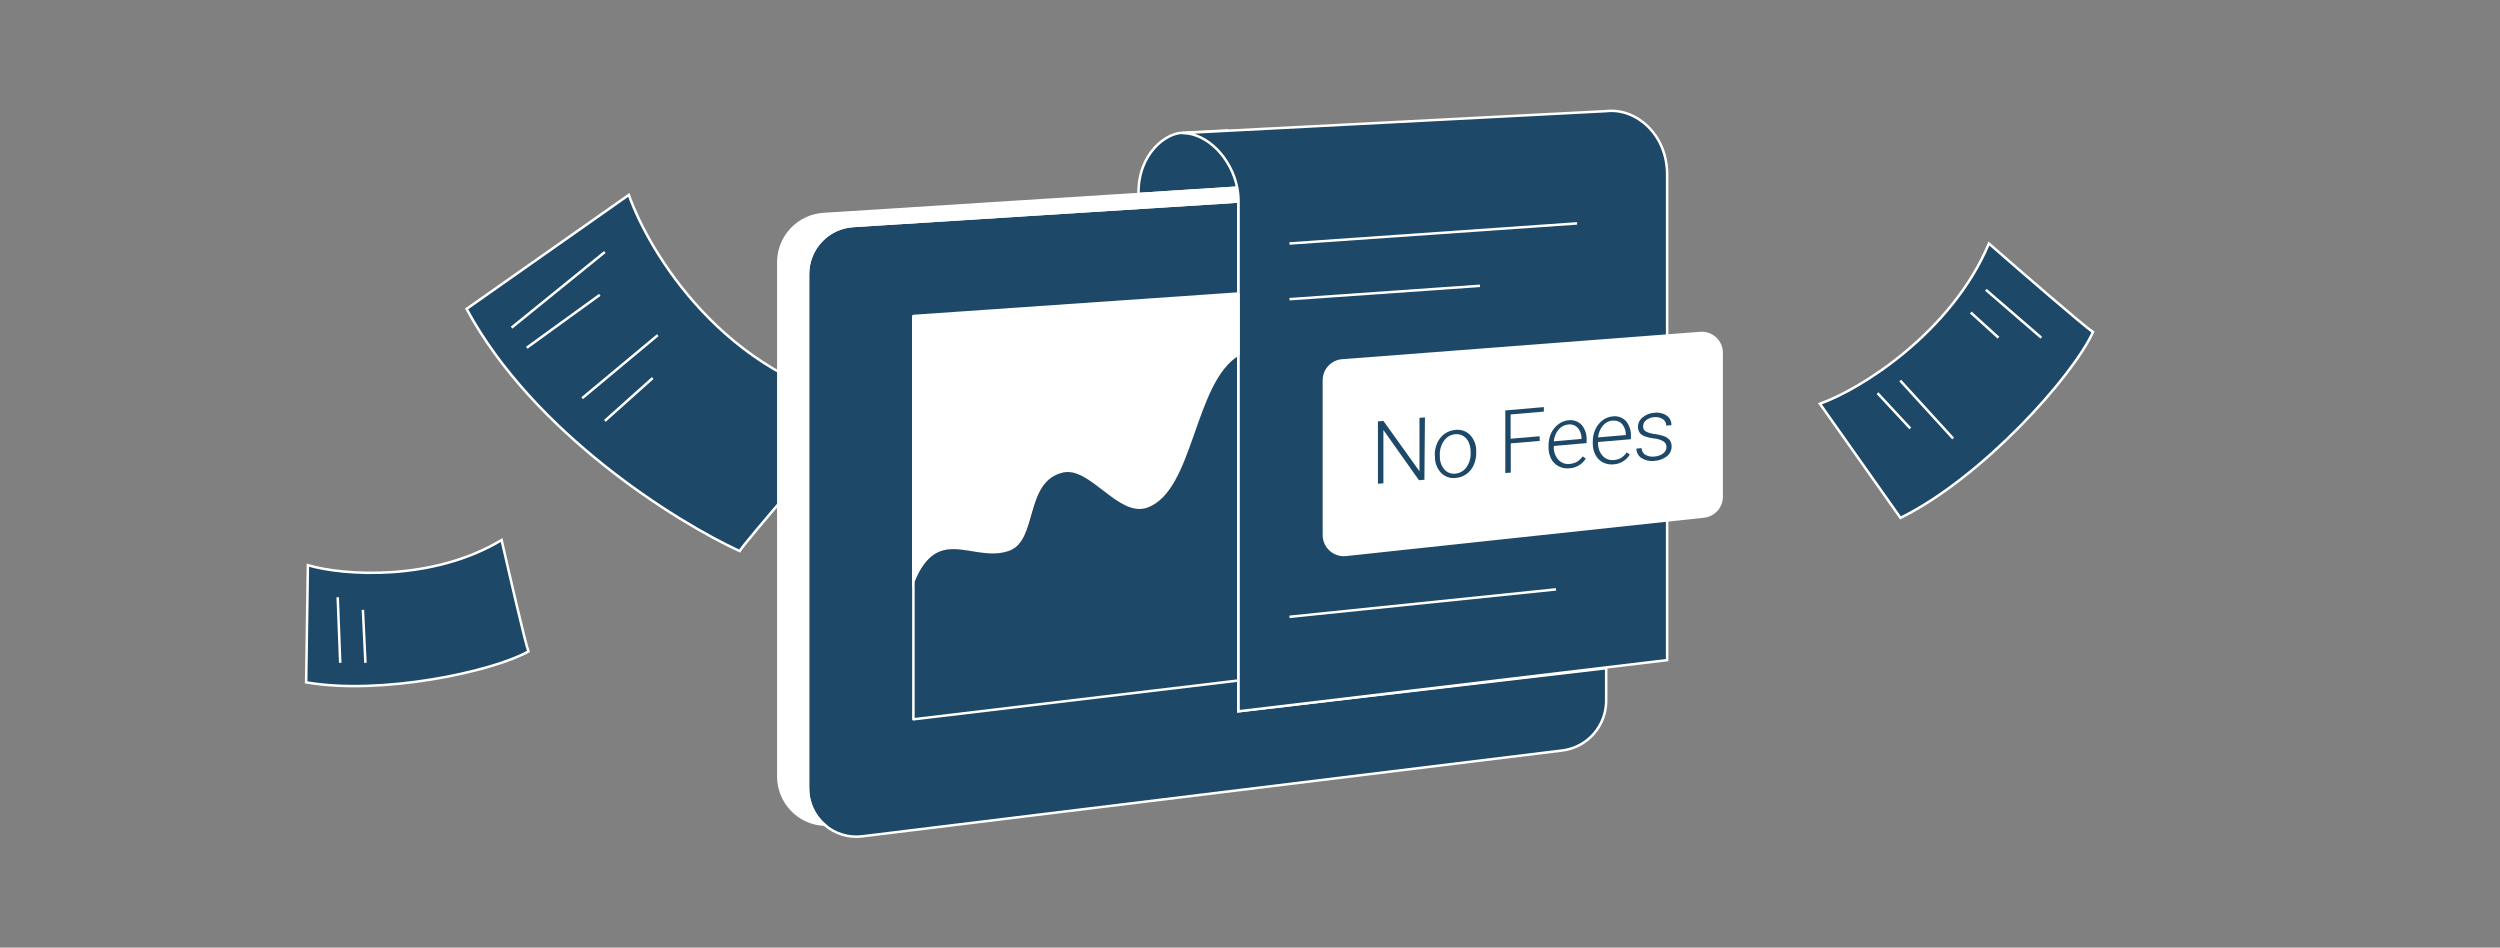
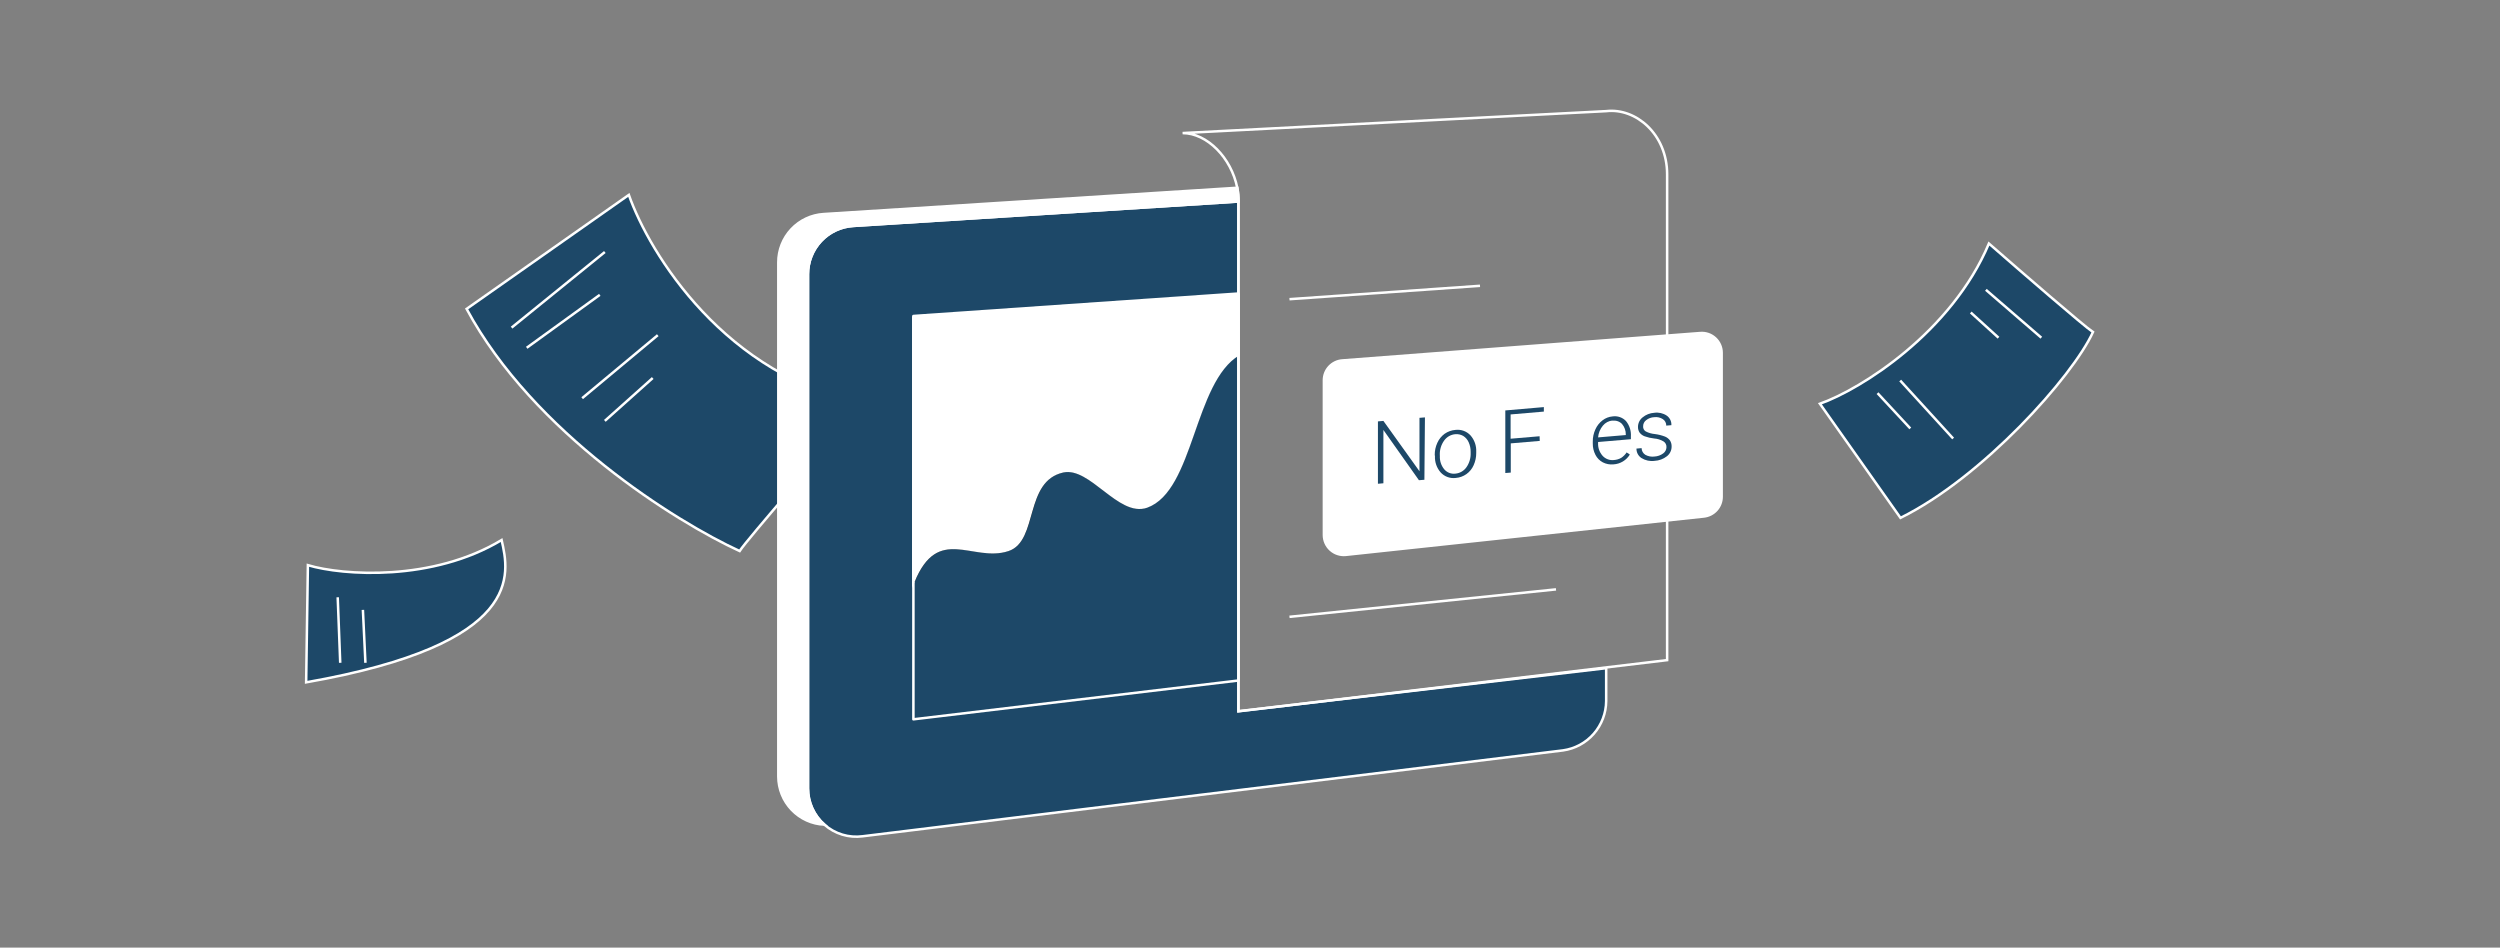
<svg xmlns="http://www.w3.org/2000/svg" width="496" height="188" viewBox="0 0 496 188" fill="none">
  <rect x="0" y="0" width="496" height="188" fill="#808080" stroke="none" />
  <path d="M171.73 80.08C143.97 74.896 128.851 50.312 124.762 38.668L92.575 61.285C105.841 85.917 134.214 103.577 146.742 109.328C148.256 106.99 164.032 88.855 171.73 80.08Z" fill="#1D4868" stroke="white" stroke-width="0.5" />
  <path d="M394.602 48.322C387.21 65.879 369.269 77.206 361.072 80.105L377.056 102.745C393.305 94.727 411.214 74.714 415.246 65.879C413.596 64.816 400.796 53.731 394.602 48.322Z" fill="#1D4868" stroke="white" stroke-width="0.5" />
-   <path d="M99.519 107.144C85.835 115.397 68.074 114.215 61.085 112.131L60.739 135.377C75.716 137.968 97.745 133.245 104.843 129.246C104.25 127.711 101.047 113.872 99.519 107.144Z" fill="#1D4868" stroke="white" stroke-width="0.5" />
+   <path d="M99.519 107.144C85.835 115.397 68.074 114.215 61.085 112.131L60.739 135.377C104.25 127.711 101.047 113.872 99.519 107.144Z" fill="#1D4868" stroke="white" stroke-width="0.5" />
  <path d="M67 118.5L67.5 131.5M72 121L72.5 131.5M101.5 65L120 50M104.5 69L119 58.5M115.5 79L130.5 66.5M120 83.5L129.5 75" stroke="white" stroke-width="0.5" />
  <path d="M394 57.5L405 67M391 62L396.5 67M377 75.5L387.5 87M372.5 78L379 85" stroke="white" stroke-width="0.5" />
-   <path d="M234.627 26.346C231.373 26.346 225.733 30.489 225.884 38.492L256.341 36.502L243.575 25.89L234.627 26.346Z" fill="#1D4868" stroke="white" stroke-width="0.5" stroke-miterlimit="10" />
  <path d="M318.665 132.568V139.092C318.648 141.481 317.775 143.785 316.203 145.582C314.632 147.379 312.468 148.549 310.107 148.878L171.153 165.916C169.801 166.098 168.426 165.987 167.12 165.593C165.814 165.198 164.608 164.529 163.581 163.629C162.554 162.729 161.731 161.62 161.166 160.376C160.601 159.131 160.308 157.78 160.306 156.413V54.4C160.304 51.963 161.228 49.617 162.891 47.839C164.553 46.062 166.829 44.986 169.254 44.831L245.69 39.981V141.104L318.665 132.568Z" fill="#1D4868" stroke="white" stroke-width="0.5" stroke-miterlimit="10" />
  <path d="M181.218 62.695L245.69 58.237V135.014L181.218 142.712V62.695Z" fill="#1D4868" stroke="white" stroke-width="0.5" stroke-linecap="round" stroke-linejoin="round" />
  <path d="M181.218 115.399C186.034 103.688 193.149 111.376 200.059 109.06C205.818 107.124 202.976 95.251 210.905 93.467C216.426 92.239 222.023 102.416 227.479 100.426C236.665 97.099 236.568 75.689 245.636 70.188" stroke="black" stroke-width="0.5" stroke-miterlimit="10" />
  <path d="M160.306 54.399V156.413C160.301 157.777 160.589 159.125 161.15 160.368C161.712 161.61 162.534 162.716 163.56 163.611C161.102 163.505 158.779 162.452 157.076 160.671C155.372 158.891 154.42 156.52 154.417 154.053V52.051C154.415 49.608 155.343 47.256 157.012 45.476C158.681 43.695 160.965 42.621 163.397 42.471L245.484 37.252C245.648 38.152 245.728 39.066 245.722 39.981L169.254 44.831C166.829 44.986 164.553 46.061 162.891 47.839C161.228 49.617 160.304 51.962 160.306 54.399Z" fill="white" stroke="white" stroke-width="0.5" stroke-miterlimit="10" />
-   <path d="M330.758 66.621V34.588C330.758 26.607 324.543 21.366 318.665 22.051L234.626 26.401C239.474 26.401 244.301 31.304 245.472 37.274C245.641 38.174 245.724 39.088 245.722 40.003V141.125L330.758 130.969V103.242" fill="#1D4868" />
  <path d="M330.758 66.621V34.588C330.758 26.607 324.543 21.366 318.665 22.051L234.626 26.401C239.474 26.401 244.301 31.304 245.472 37.274C245.641 38.174 245.724 39.088 245.722 40.003V141.125L330.758 130.969V103.242" stroke="white" stroke-width="0.5" stroke-miterlimit="10" />
  <path d="M262.665 75.406V106.156C262.666 106.708 262.783 107.253 263.008 107.757C263.232 108.261 263.559 108.712 263.967 109.081C264.376 109.451 264.857 109.731 265.38 109.903C265.903 110.075 266.456 110.136 267.003 110.082L338.048 102.47C339.015 102.368 339.911 101.911 340.562 101.186C341.213 100.461 341.573 99.52 341.573 98.545V70.002C341.573 69.46 341.461 68.923 341.244 68.426C341.028 67.929 340.711 67.482 340.313 67.113C339.916 66.744 339.447 66.462 338.936 66.284C338.425 66.106 337.882 66.035 337.343 66.077L266.287 71.514C265.307 71.59 264.391 72.032 263.72 72.753C263.049 73.474 262.672 74.421 262.665 75.406Z" fill="white" stroke="white" stroke-width="0.5" stroke-miterlimit="10" />
  <path d="M255.831 122.379L308.708 116.932" stroke="white" stroke-width="0.5" stroke-miterlimit="10" />
  <path d="M255.831 59.358L293.631 56.705" stroke="white" stroke-width="0.5" stroke-miterlimit="10" />
-   <path d="M255.831 48.31L312.894 44.32" stroke="white" stroke-width="0.5" stroke-miterlimit="10" />
  <path d="M282.6 95.185L281.516 95.272L274.466 85.302V95.881L273.381 95.979V83.605L274.466 83.507L281.624 93.5V82.898L282.709 82.811L282.6 95.185Z" fill="#1D4868" />
  <path d="M284.651 90.27C284.642 89.433 284.82 88.605 285.171 87.846C285.49 87.136 285.987 86.521 286.614 86.062C287.255 85.614 288.004 85.347 288.783 85.29C289.327 85.225 289.879 85.29 290.394 85.479C290.908 85.668 291.371 85.975 291.744 86.378C292.533 87.275 292.941 88.445 292.883 89.64V89.857C292.891 90.696 292.717 91.527 292.373 92.293C292.065 93.001 291.57 93.611 290.941 94.058C290.312 94.504 289.574 94.77 288.805 94.826C288.259 94.894 287.705 94.831 287.188 94.642C286.671 94.453 286.207 94.143 285.833 93.739C285.044 92.842 284.635 91.671 284.694 90.477L284.651 90.27ZM285.67 90.466C285.62 91.419 285.925 92.358 286.527 93.097C286.797 93.419 287.143 93.667 287.533 93.819C287.924 93.971 288.346 94.022 288.762 93.967C289.192 93.928 289.608 93.796 289.983 93.58C290.357 93.364 290.681 93.07 290.931 92.717C291.52 91.883 291.817 90.878 291.777 89.857V89.65C291.787 88.995 291.654 88.346 291.386 87.748C291.159 87.228 290.781 86.788 290.302 86.486C289.812 86.207 289.246 86.089 288.686 86.149C288.255 86.19 287.838 86.325 287.463 86.542C287.089 86.76 286.766 87.056 286.516 87.411C285.919 88.241 285.617 89.248 285.659 90.27L285.67 90.466Z" fill="#1D4868" />
  <path d="M305.487 87.476L299.738 87.965V93.761L298.653 93.848V81.43L306.3 80.767V81.659L299.705 82.224V87.041L305.454 86.552L305.487 87.476Z" fill="#1D4868" />
-   <path d="M311.344 92.913C310.614 92.99 309.879 92.85 309.229 92.51C308.599 92.179 308.084 91.663 307.753 91.032C307.397 90.328 307.218 89.548 307.233 88.759V88.389C307.225 87.55 307.399 86.719 307.743 85.954C308.067 85.251 308.559 84.639 309.174 84.171C309.749 83.727 310.437 83.456 311.159 83.388C311.641 83.317 312.133 83.363 312.593 83.522C313.054 83.681 313.469 83.948 313.806 84.301C314.505 85.155 314.854 86.243 314.782 87.346V87.911L308.274 88.477V88.672C308.23 89.597 308.55 90.503 309.163 91.195C309.445 91.507 309.796 91.746 310.189 91.894C310.581 92.041 311.003 92.092 311.419 92.043C311.921 92.01 312.409 91.869 312.851 91.63C313.304 91.353 313.693 90.983 313.99 90.542L314.619 90.977C314.27 91.541 313.789 92.012 313.219 92.349C312.648 92.686 312.005 92.879 311.344 92.913ZM311.159 84.214C310.787 84.243 310.425 84.347 310.093 84.519C309.761 84.691 309.468 84.927 309.229 85.215C308.68 85.882 308.347 86.701 308.274 87.563L313.773 87.085V86.976C313.789 86.211 313.523 85.468 313.025 84.888C312.79 84.635 312.498 84.442 312.173 84.325C311.849 84.208 311.501 84.17 311.159 84.214Z" fill="#1D4868" />
  <path d="M320.129 92.13C319.401 92.205 318.667 92.07 318.014 91.739C317.379 91.408 316.864 90.888 316.539 90.249C316.177 89.547 315.994 88.766 316.008 87.976V87.618C315.997 86.777 316.175 85.945 316.528 85.182C316.842 84.473 317.331 83.855 317.949 83.388C318.524 82.946 319.212 82.678 319.934 82.616C320.417 82.545 320.911 82.591 321.373 82.75C321.835 82.909 322.253 83.176 322.591 83.529C323.288 84.38 323.637 85.464 323.568 86.563V87.139L317.06 87.694V87.889C317.015 88.818 317.335 89.727 317.949 90.423C318.228 90.734 318.578 90.973 318.969 91.12C319.359 91.268 319.78 91.32 320.194 91.271C320.701 91.239 321.193 91.094 321.637 90.847C322.072 90.566 322.441 90.195 322.721 89.76L323.361 90.184C323.019 90.745 322.546 91.215 321.983 91.554C321.42 91.893 320.784 92.09 320.129 92.13ZM319.934 83.431C319.562 83.462 319.201 83.567 318.871 83.74C318.541 83.914 318.25 84.153 318.014 84.442C317.463 85.104 317.129 85.921 317.06 86.78L322.559 86.313V86.204C322.569 85.435 322.299 84.689 321.8 84.105C321.56 83.86 321.266 83.675 320.942 83.566C320.618 83.456 320.272 83.425 319.934 83.475V83.431Z" fill="#1D4868" />
  <path d="M330.628 88.716C330.64 88.486 330.59 88.258 330.483 88.055C330.376 87.852 330.216 87.682 330.021 87.563C329.465 87.237 328.841 87.043 328.199 86.998C327.551 86.93 326.913 86.784 326.3 86.563C325.906 86.418 325.56 86.166 325.303 85.834C325.076 85.494 324.962 85.091 324.977 84.681C324.979 84.321 325.061 83.966 325.219 83.642C325.377 83.318 325.606 83.034 325.888 82.811C326.545 82.266 327.358 81.946 328.209 81.898C329.07 81.773 329.947 81.97 330.672 82.453C330.976 82.663 331.222 82.949 331.385 83.282C331.548 83.615 331.624 83.985 331.604 84.355L330.585 84.442C330.591 84.189 330.532 83.938 330.415 83.713C330.297 83.489 330.124 83.298 329.912 83.159C329.408 82.832 328.805 82.693 328.209 82.768C327.626 82.79 327.064 82.995 326.604 83.355C326.414 83.493 326.26 83.675 326.155 83.885C326.049 84.095 325.995 84.327 325.997 84.562C325.978 84.762 326.014 84.963 326.102 85.144C326.19 85.324 326.326 85.477 326.496 85.584C327.069 85.884 327.696 86.065 328.34 86.117C329.022 86.204 329.692 86.371 330.335 86.617C330.734 86.78 331.079 87.051 331.333 87.4C331.553 87.755 331.662 88.168 331.648 88.585C331.652 88.958 331.57 89.327 331.408 89.663C331.246 89.998 331.009 90.292 330.715 90.52C330.011 91.07 329.155 91.389 328.264 91.434C327.361 91.558 326.444 91.362 325.671 90.879C325.358 90.678 325.102 90.399 324.927 90.07C324.752 89.74 324.665 89.371 324.673 88.998L325.693 88.911C325.696 89.178 325.766 89.439 325.897 89.671C326.028 89.903 326.215 90.098 326.441 90.238C326.997 90.544 327.636 90.662 328.264 90.575C328.883 90.542 329.48 90.327 329.977 89.955C330.176 89.815 330.338 89.629 330.451 89.414C330.564 89.198 330.625 88.959 330.628 88.716Z" fill="#1D4868" />
  <path d="M245.7 58.5L181.2 63V115.4C186 103.7 193.1 111.4 200 109.1C205.8 107.2 202.9 95.3 210.9 93.5C216.4 92.3 222 102.4 227.5 100.5C236.7 97.2 236.6 75.8 245.7 70.3V58.5Z" fill="white" stroke="white" stroke-width="0.5" stroke-miterlimit="10" />
</svg>